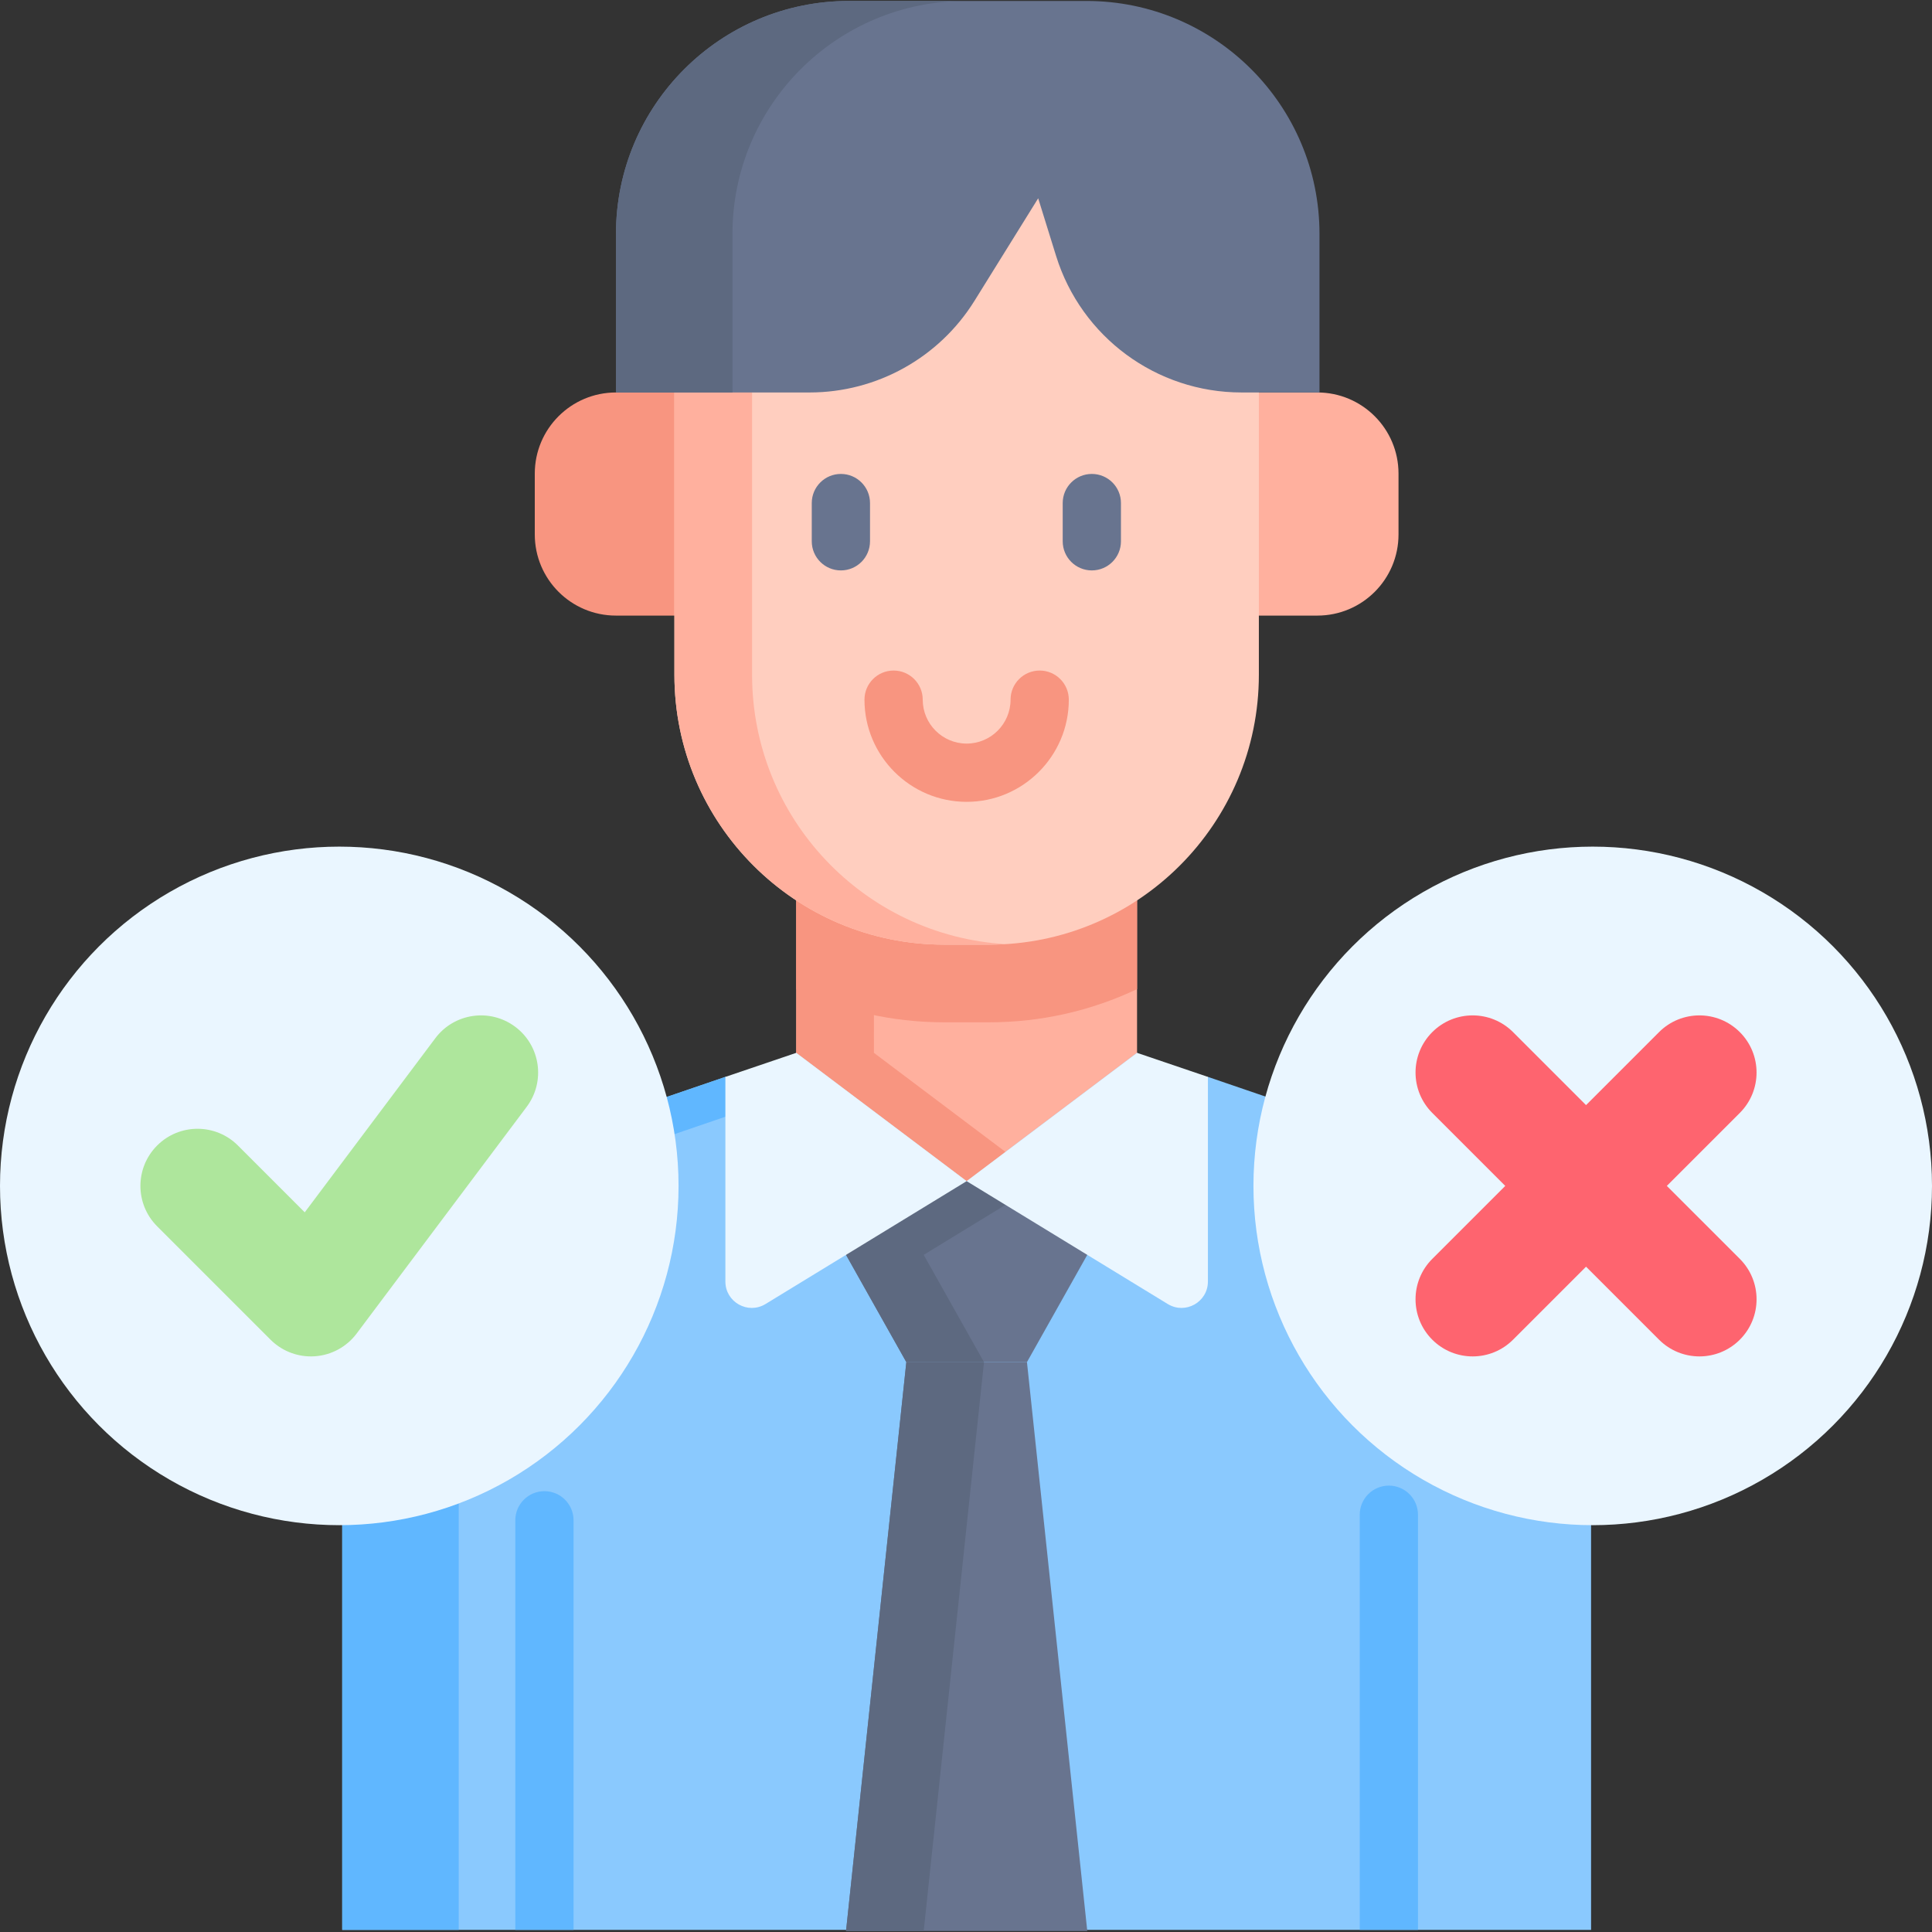
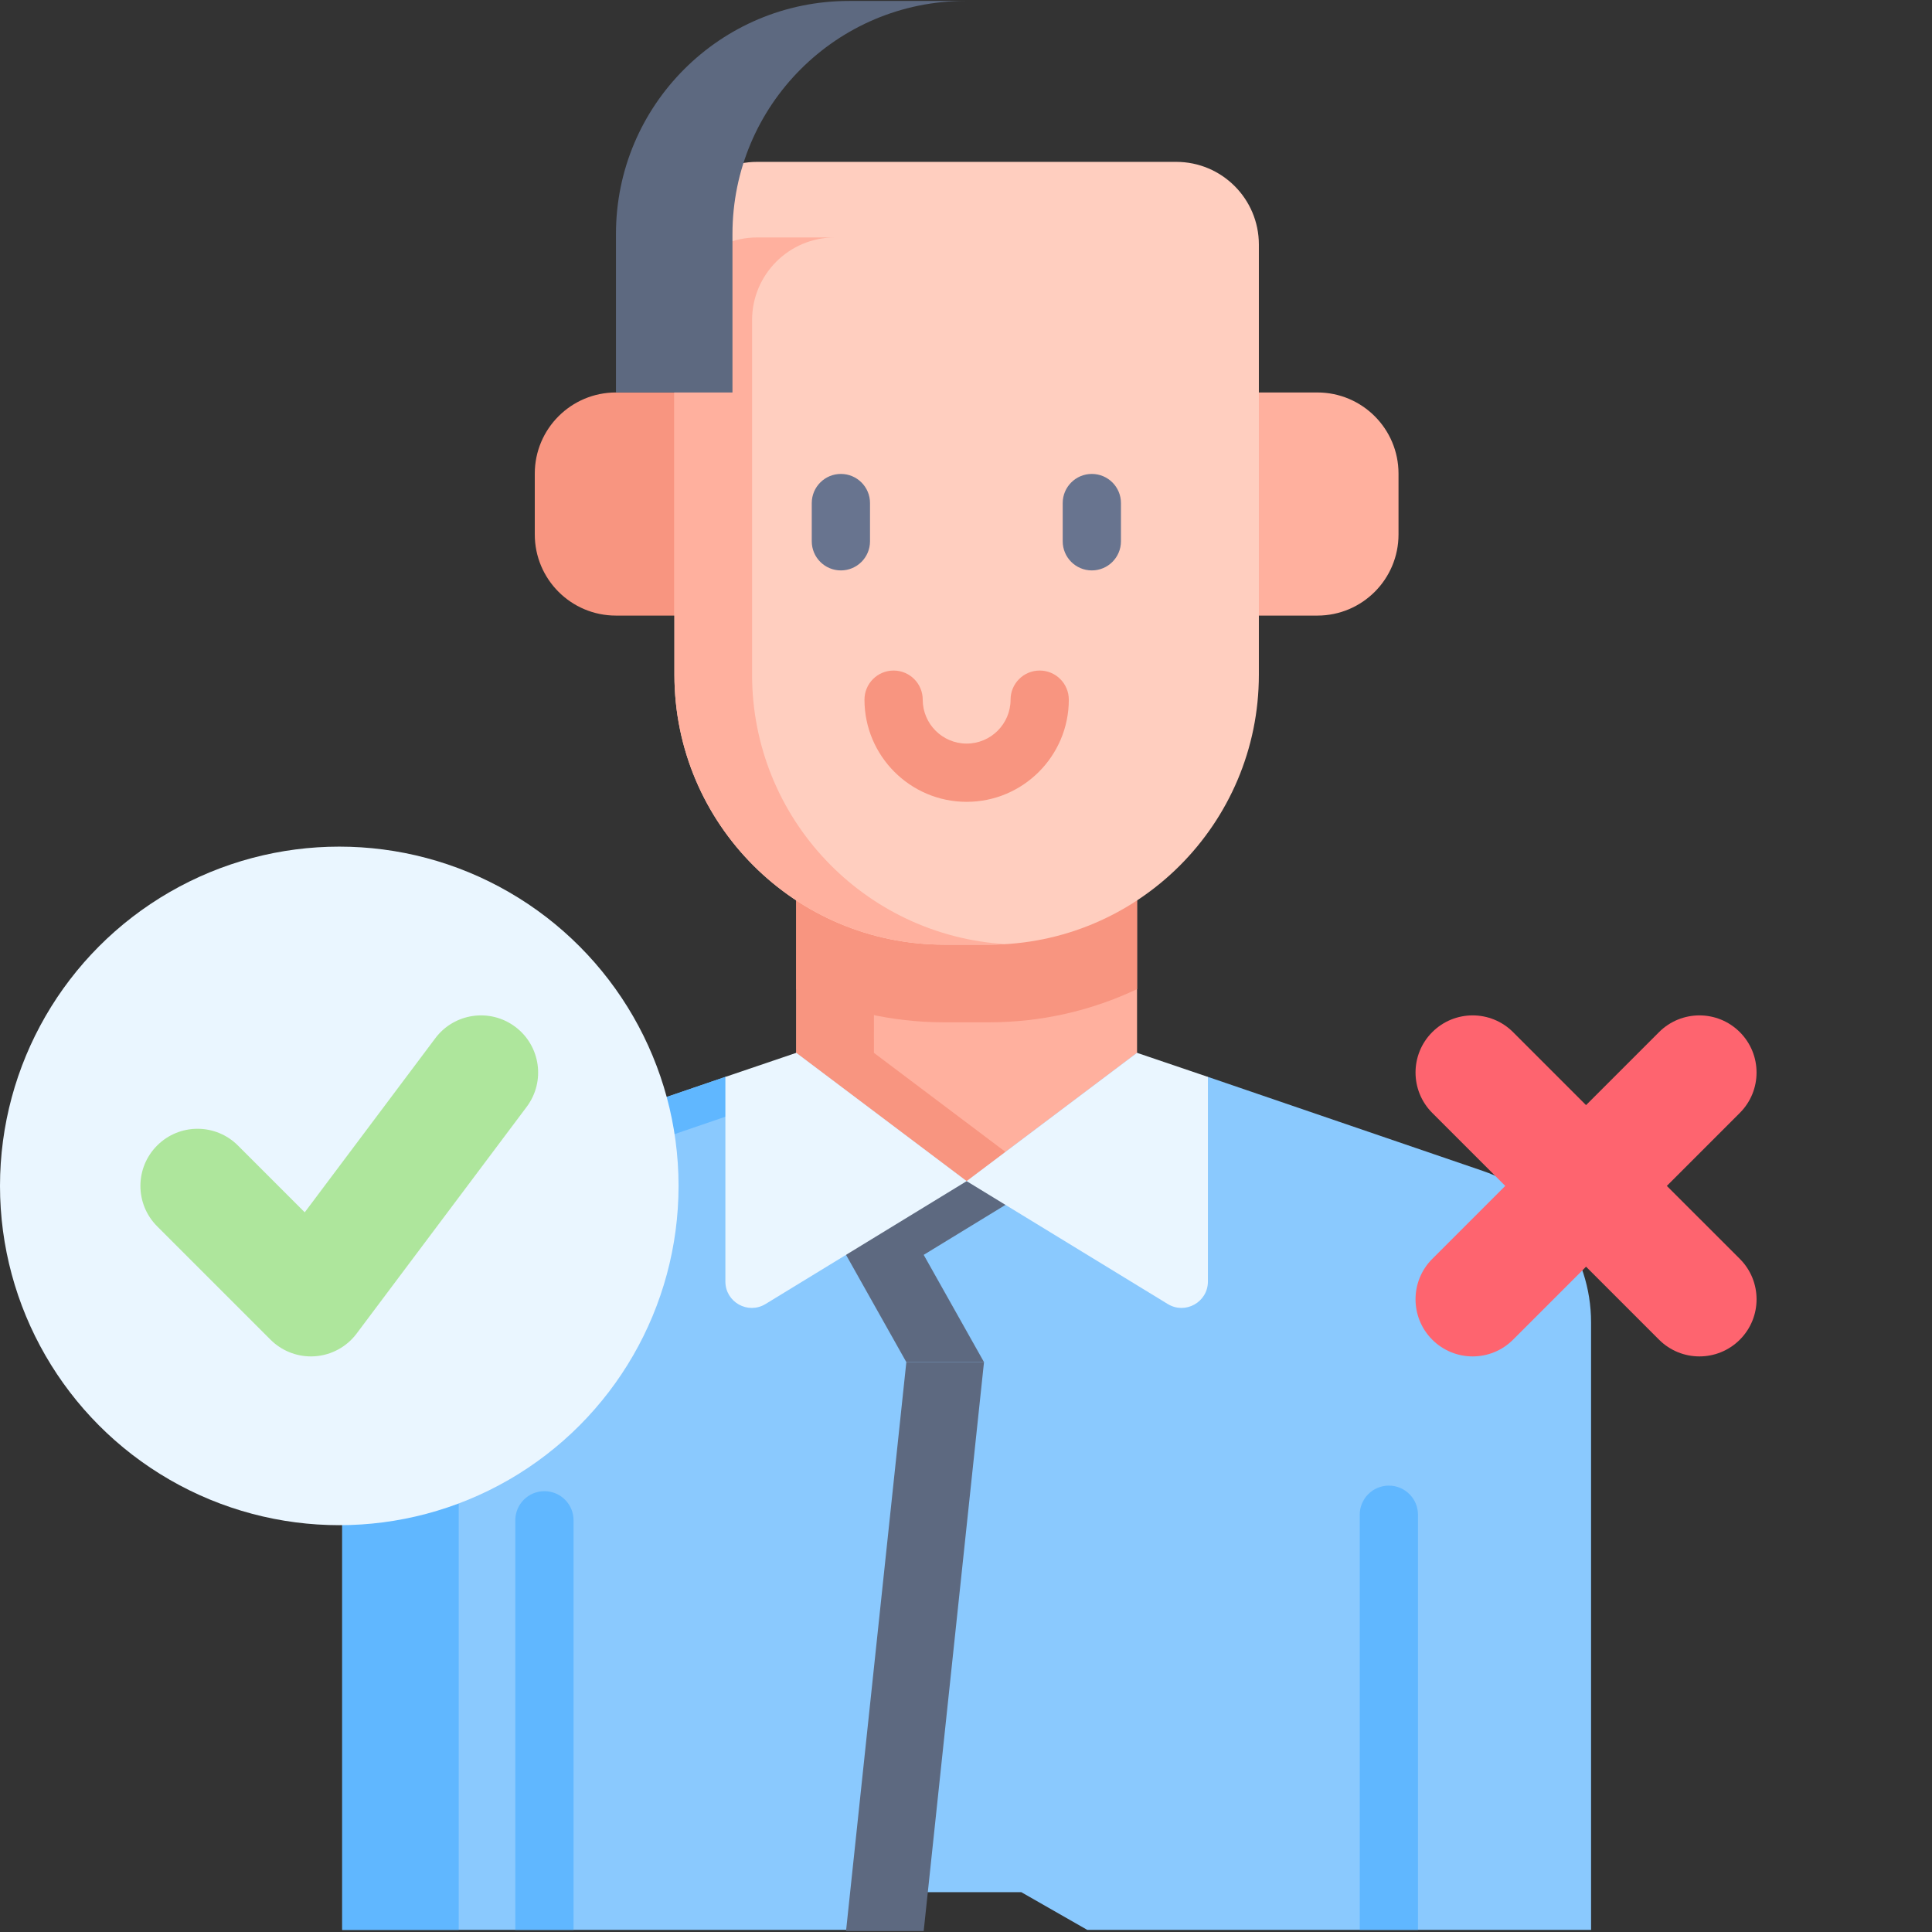
<svg xmlns="http://www.w3.org/2000/svg" version="1.1" width="512" height="512" x="0" y="0" viewBox="0 0 512.504 512.504" style="enable-background:new 0 0 512 512" xml:space="preserve">
  <rect x="0" y="0" width="512.504" height="512.504" fill="#333333" stroke="none" />
  <g>
    <g>
      <path d="m323.915 104.111h25.542c11.89 0 21.528 9.638 21.528 21.528v16.131c0 11.89-9.638 21.528-21.528 21.528h-25.542z" fill="#ffb09e" data-original="#ffb09e" style="" />
      <path d="m188.931 104.111h-25.542c-11.89 0-21.528 9.638-21.528 21.528v16.131c0 11.89 9.638 21.528 21.528 21.528h25.542z" fill="#f89580" data-original="#f89580" style="" />
      <path d="m422.066 350.813v161.131h-133.643l-17.5-10h-25.894l-20.606 10h-133.642v-161.131c0-18.172 11.548-34.326 28.732-40.208l72.91-24.939 12.001 4.587 6.827-11.027h90.347l6.493 10.027 12.334-3.587 72.911 24.939c17.182 5.882 28.73 22.035 28.73 40.208z" fill="#8ac9fe" data-original="#8ac9fe" style="" />
      <path d="m192.424 296.236-42.006 14.368c-17.183 5.882-28.732 22.036-28.732 40.208v161.131h-30.905v-161.13c0-18.172 11.548-34.326 28.732-40.208l72.91-24.939 12.001 4.587z" fill="#60b7ff" data-original="#60b7ff" style="" />
      <path d="m301.628 203.94v75.347l-45.205 34.037-45.204-34.037.01-16.895.021-58.452z" fill="#ffb09e" data-original="#ffb09e" style="" />
      <path d="m301.628 203.94v58.442c-11.929 5.656-25.25 8.808-39.291 8.808h-11.827c-14.041 0-27.362-3.152-39.281-8.798l.021-58.453h90.378z" fill="#f89580" data-original="#f89580" style="" />
      <path d="m266.725 305.567-10.302 7.757-45.204-34.037.031-75.347h20.604l-.031 75.347z" fill="#f89580" data-original="#f89580" style="" />
      <path d="m178.904 64.867v114.121c0 39.544 32.057 71.601 71.601 71.601h11.835c39.544 0 71.601-32.057 71.601-71.601v-114.121c0-12.11-9.817-21.927-21.927-21.927h-111.183c-12.11 0-21.927 9.817-21.927 21.927z" fill="#ffcebf" data-original="#ffcebf" style="" />
      <path d="m266.725 250.452c-1.452.093-2.915.134-4.389.134h-11.826c-39.549 0-71.608-32.049-71.608-71.598v-94.065c0-12.115 9.818-21.933 21.933-21.933h20.604c-12.115 0-21.933 9.818-21.933 21.933v94.066c0 38.075 29.71 69.197 67.219 71.463z" fill="#ffb09e" data-original="#ffb09e" style="" />
      <g>
        <g>
          <path d="m223.063 151.315c-4.268 0-7.726-3.459-7.726-7.726v-10.141c0-4.267 3.459-7.726 7.726-7.726s7.726 3.459 7.726 7.726v10.141c0 4.266-3.458 7.726-7.726 7.726z" fill="#68748f" data-original="#68748f" style="" />
        </g>
      </g>
      <g>
        <g>
          <path d="m289.631 151.315c-4.268 0-7.726-3.459-7.726-7.726v-10.141c0-4.267 3.459-7.726 7.726-7.726s7.726 3.459 7.726 7.726v10.141c.001 4.266-3.458 7.726-7.726 7.726z" fill="#68748f" data-original="#68748f" style="" />
        </g>
      </g>
      <g>
        <path d="m256.423 212.704c-14.945 0-27.103-12.158-27.103-27.103 0-4.267 3.459-7.726 7.726-7.726s7.726 3.459 7.726 7.726c0 6.424 5.226 11.65 11.65 11.65s11.65-5.226 11.65-11.65c0-4.267 3.459-7.726 7.726-7.726 4.268 0 7.726 3.459 7.726 7.726.002 14.945-12.156 27.103-27.101 27.103z" fill="#f89580" data-original="#f89580" style="" />
      </g>
      <g>
        <g>
          <path d="m152.148 403.29v108.653h-15.453v-108.653c0-4.265 3.461-7.726 7.726-7.726 4.266 0 7.727 3.461 7.727 7.726z" fill="#60b7ff" data-original="#60b7ff" style="" />
        </g>
        <g>
          <path d="m376.151 401.817v110.126h-15.453v-110.126c0-4.265 3.462-7.726 7.726-7.726 4.266-.001 7.727 3.461 7.727 7.726z" fill="#60b7ff" data-original="#60b7ff" style="" />
        </g>
      </g>
-       <path d="m256.423 313.329-23.333 3.59-8.667 15.957 16 28.453h32l16-28.453-8.333-14.957z" fill="#68748f" data-original="#68748f" style="" />
      <path d="m245.029 332.877 15.999 28.454h-20.603l-15.999-28.454 8.664-15.958 23.333-3.595 23.667 4.595-13.365 1.7z" fill="#5d6980" data-original="#5d6980" style="" />
-       <path d="m240.423 361.329-16 150.921h64l-16-150.921z" fill="#68748f" data-original="#68748f" style="" />
      <path d="m261.028 361.331-15.999 150.921h-20.603l15.999-150.921z" fill="#5d6980" data-original="#5d6980" style="" />
      <path d="m211.219 279.288 45.204 34.037-53.35 32.595c-4.665 2.85-10.65-.507-10.65-5.973v-54.278z" fill="#eaf6ff" data-original="#eaf6ff" style="" />
      <path d="m301.628 279.288-45.204 34.037 53.35 32.595c4.664 2.85 10.65-.507 10.65-5.973v-54.278z" fill="#eaf6ff" data-original="#eaf6ff" style="" />
-       <path d="m350.022 104.11h-20.684c-22.562 0-42.498-14.683-49.191-36.229l-4.746-15.28-16.886 27.182c-9.398 15.128-25.944 24.328-43.753 24.328h-51.359v-42.046c0-34.137 27.674-61.811 61.811-61.811h62.998c34.137 0 61.811 27.674 61.811 61.811v42.045z" fill="#68748f" data-original="#68748f" style="" />
      <path d="m225.209.252h30.905c-34.13 0-61.811 27.671-61.811 61.811v42.052h-30.905v-42.052c0-34.14 27.681-61.811 61.811-61.811z" fill="#5d6980" data-original="#5d6980" style="" />
      <circle cx="90" cy="314.586" fill="#eaf6ff" r="90" data-original="#eaf6ff" style="" />
-       <circle cx="422.504" cy="314.586" fill="#eaf6ff" r="90" data-original="#eaf6ff" style="" />
      <g>
        <path d="m82.479 359.817c-4.004 0-7.863-1.587-10.715-4.438l-30.077-30.077c-5.918-5.918-5.918-15.513 0-21.431 5.919-5.918 15.513-5.918 21.431 0l17.722 17.722 34.633-46.177c5.022-6.695 14.519-8.052 21.216-3.031 6.695 5.022 8.052 14.52 3.031 21.216l-45.116 60.154c-2.636 3.514-6.667 5.712-11.049 6.023-.36.027-.718.039-1.076.039z" fill="#aee69c" data-original="#aee69c" style="" />
      </g>
      <path d="m442.163 314.585 19.362-19.362c5.918-5.918 5.918-15.513 0-21.431-5.919-5.917-15.513-5.918-21.431 0l-19.362 19.362-19.362-19.362c-5.919-5.918-15.513-5.917-21.431 0-5.918 5.918-5.918 15.513 0 21.431l19.362 19.362-19.362 19.362c-5.918 5.918-5.918 15.513 0 21.431 2.959 2.958 6.838 4.438 10.716 4.438 3.879 0 7.756-1.479 10.716-4.438l19.362-19.362 19.362 19.362c2.96 2.959 6.837 4.438 10.716 4.438 3.878 0 7.757-1.48 10.716-4.438 5.918-5.918 5.918-15.513 0-21.431z" fill="#fe646f" data-original="#fe646f" style="" />
    </g>
  </g>
</svg>